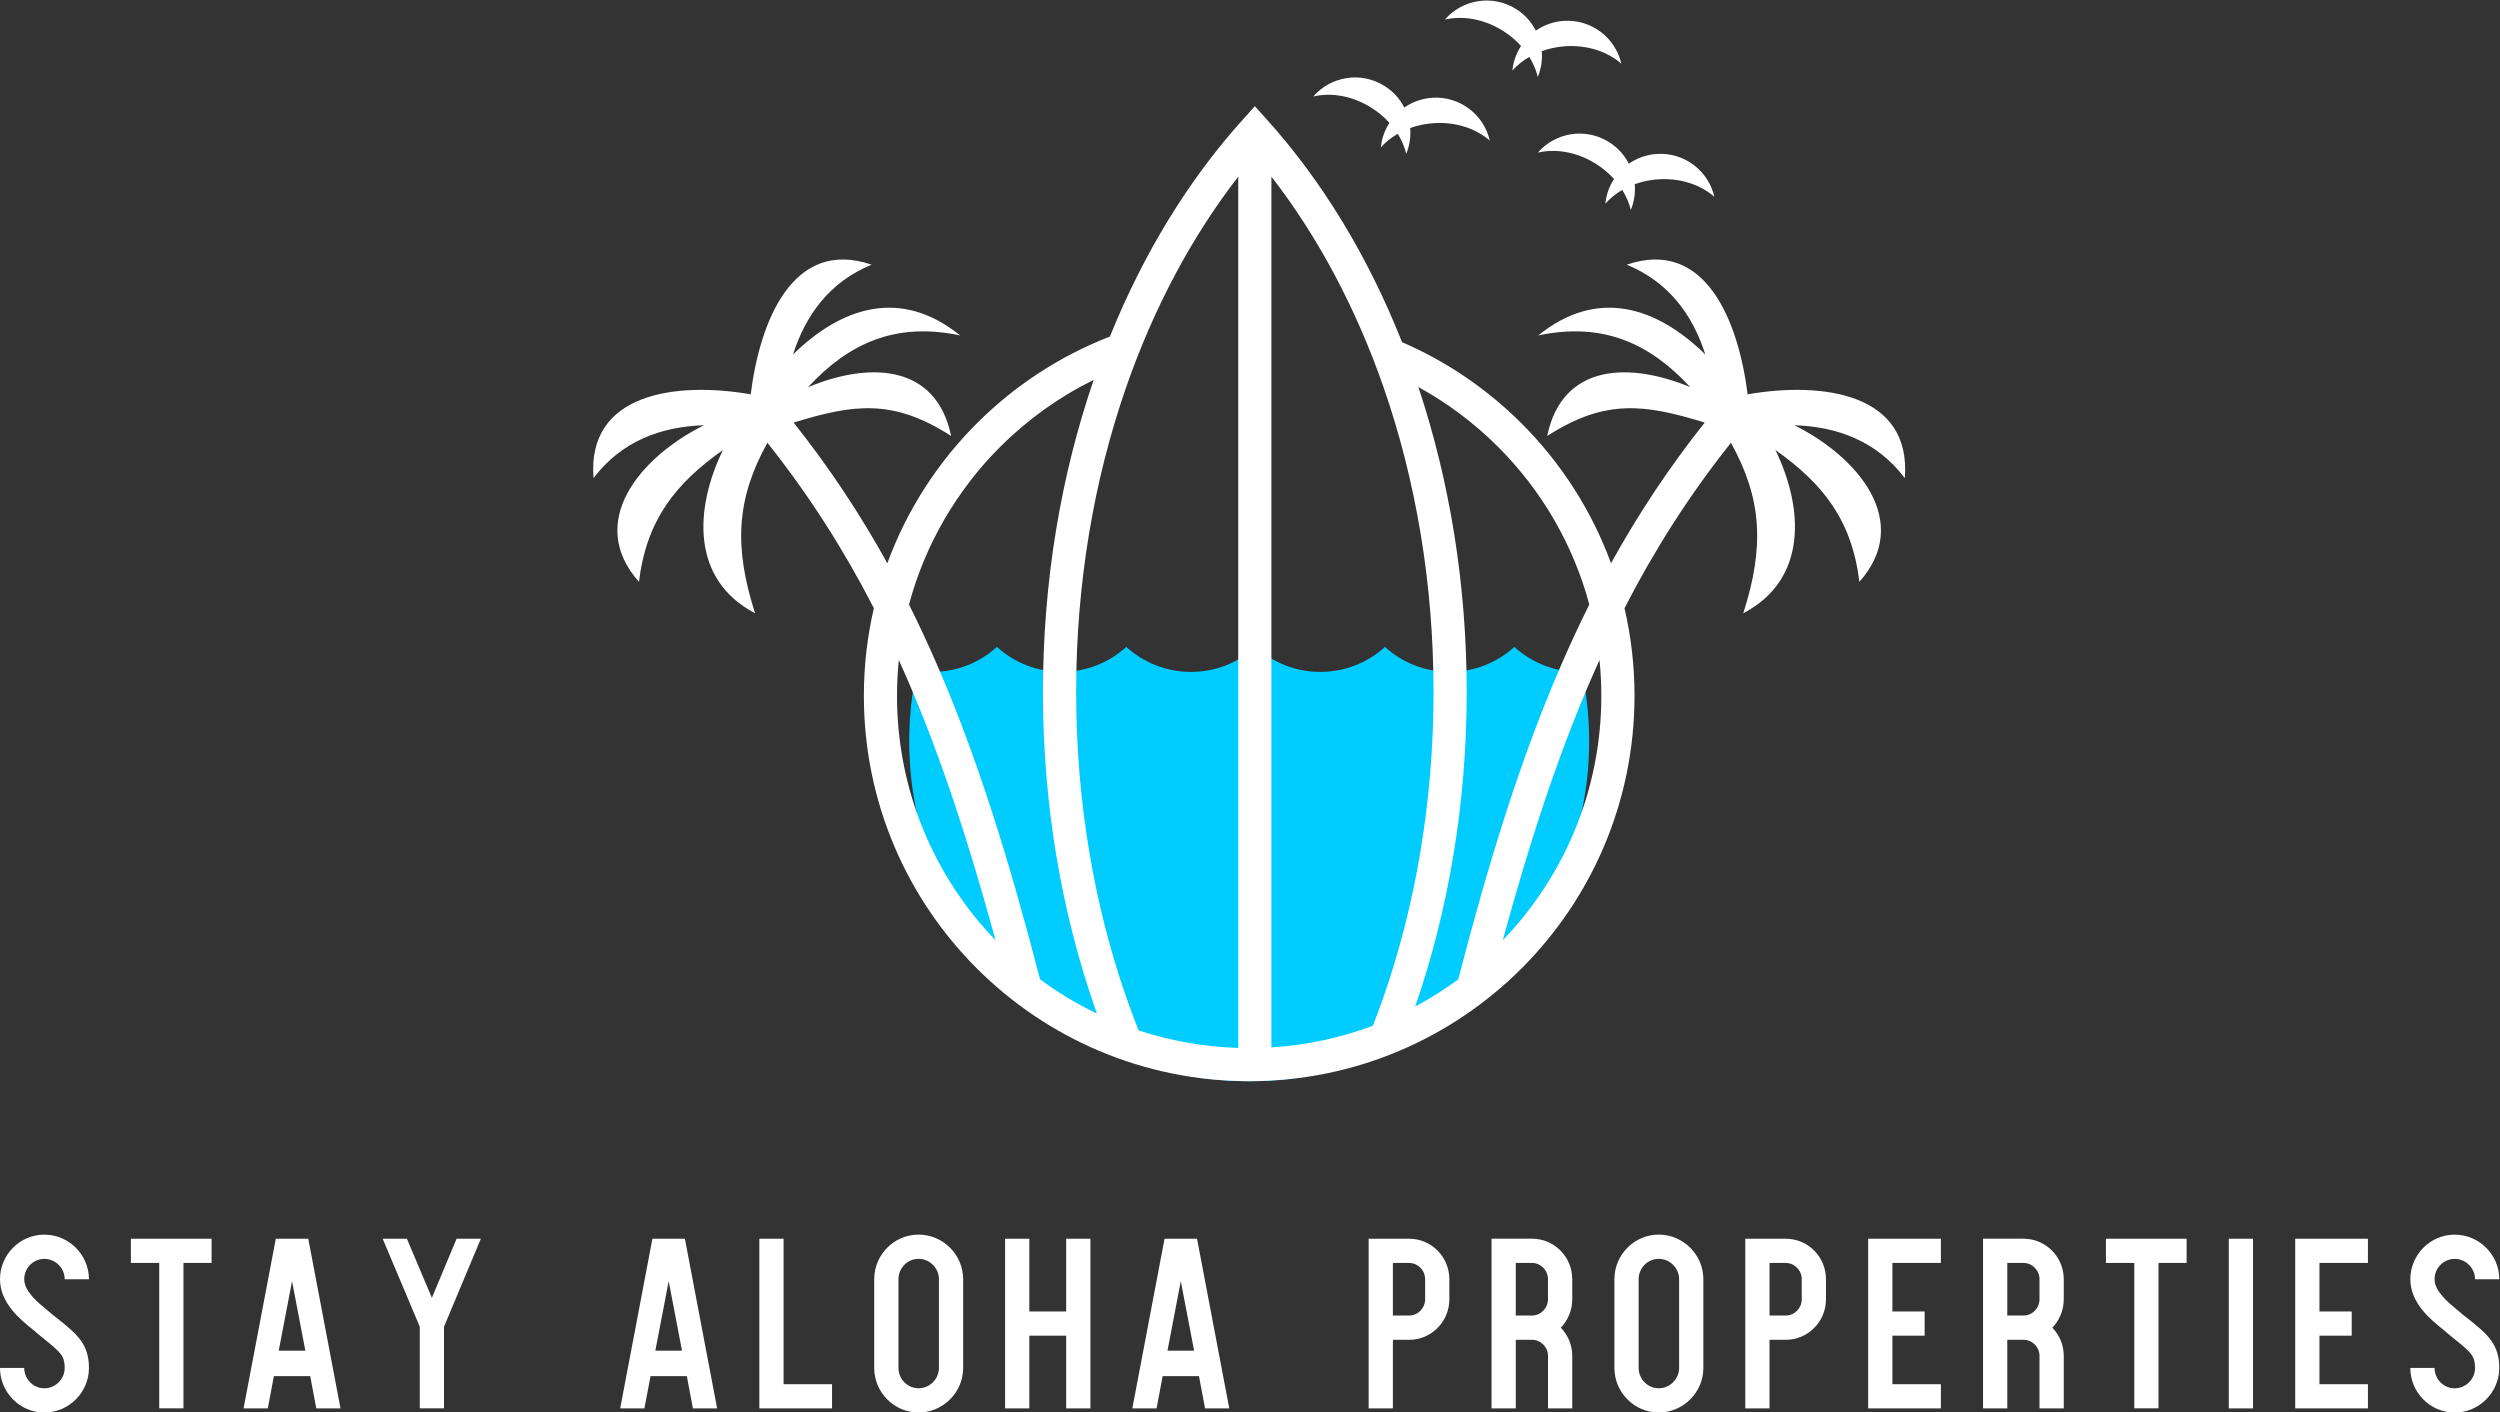
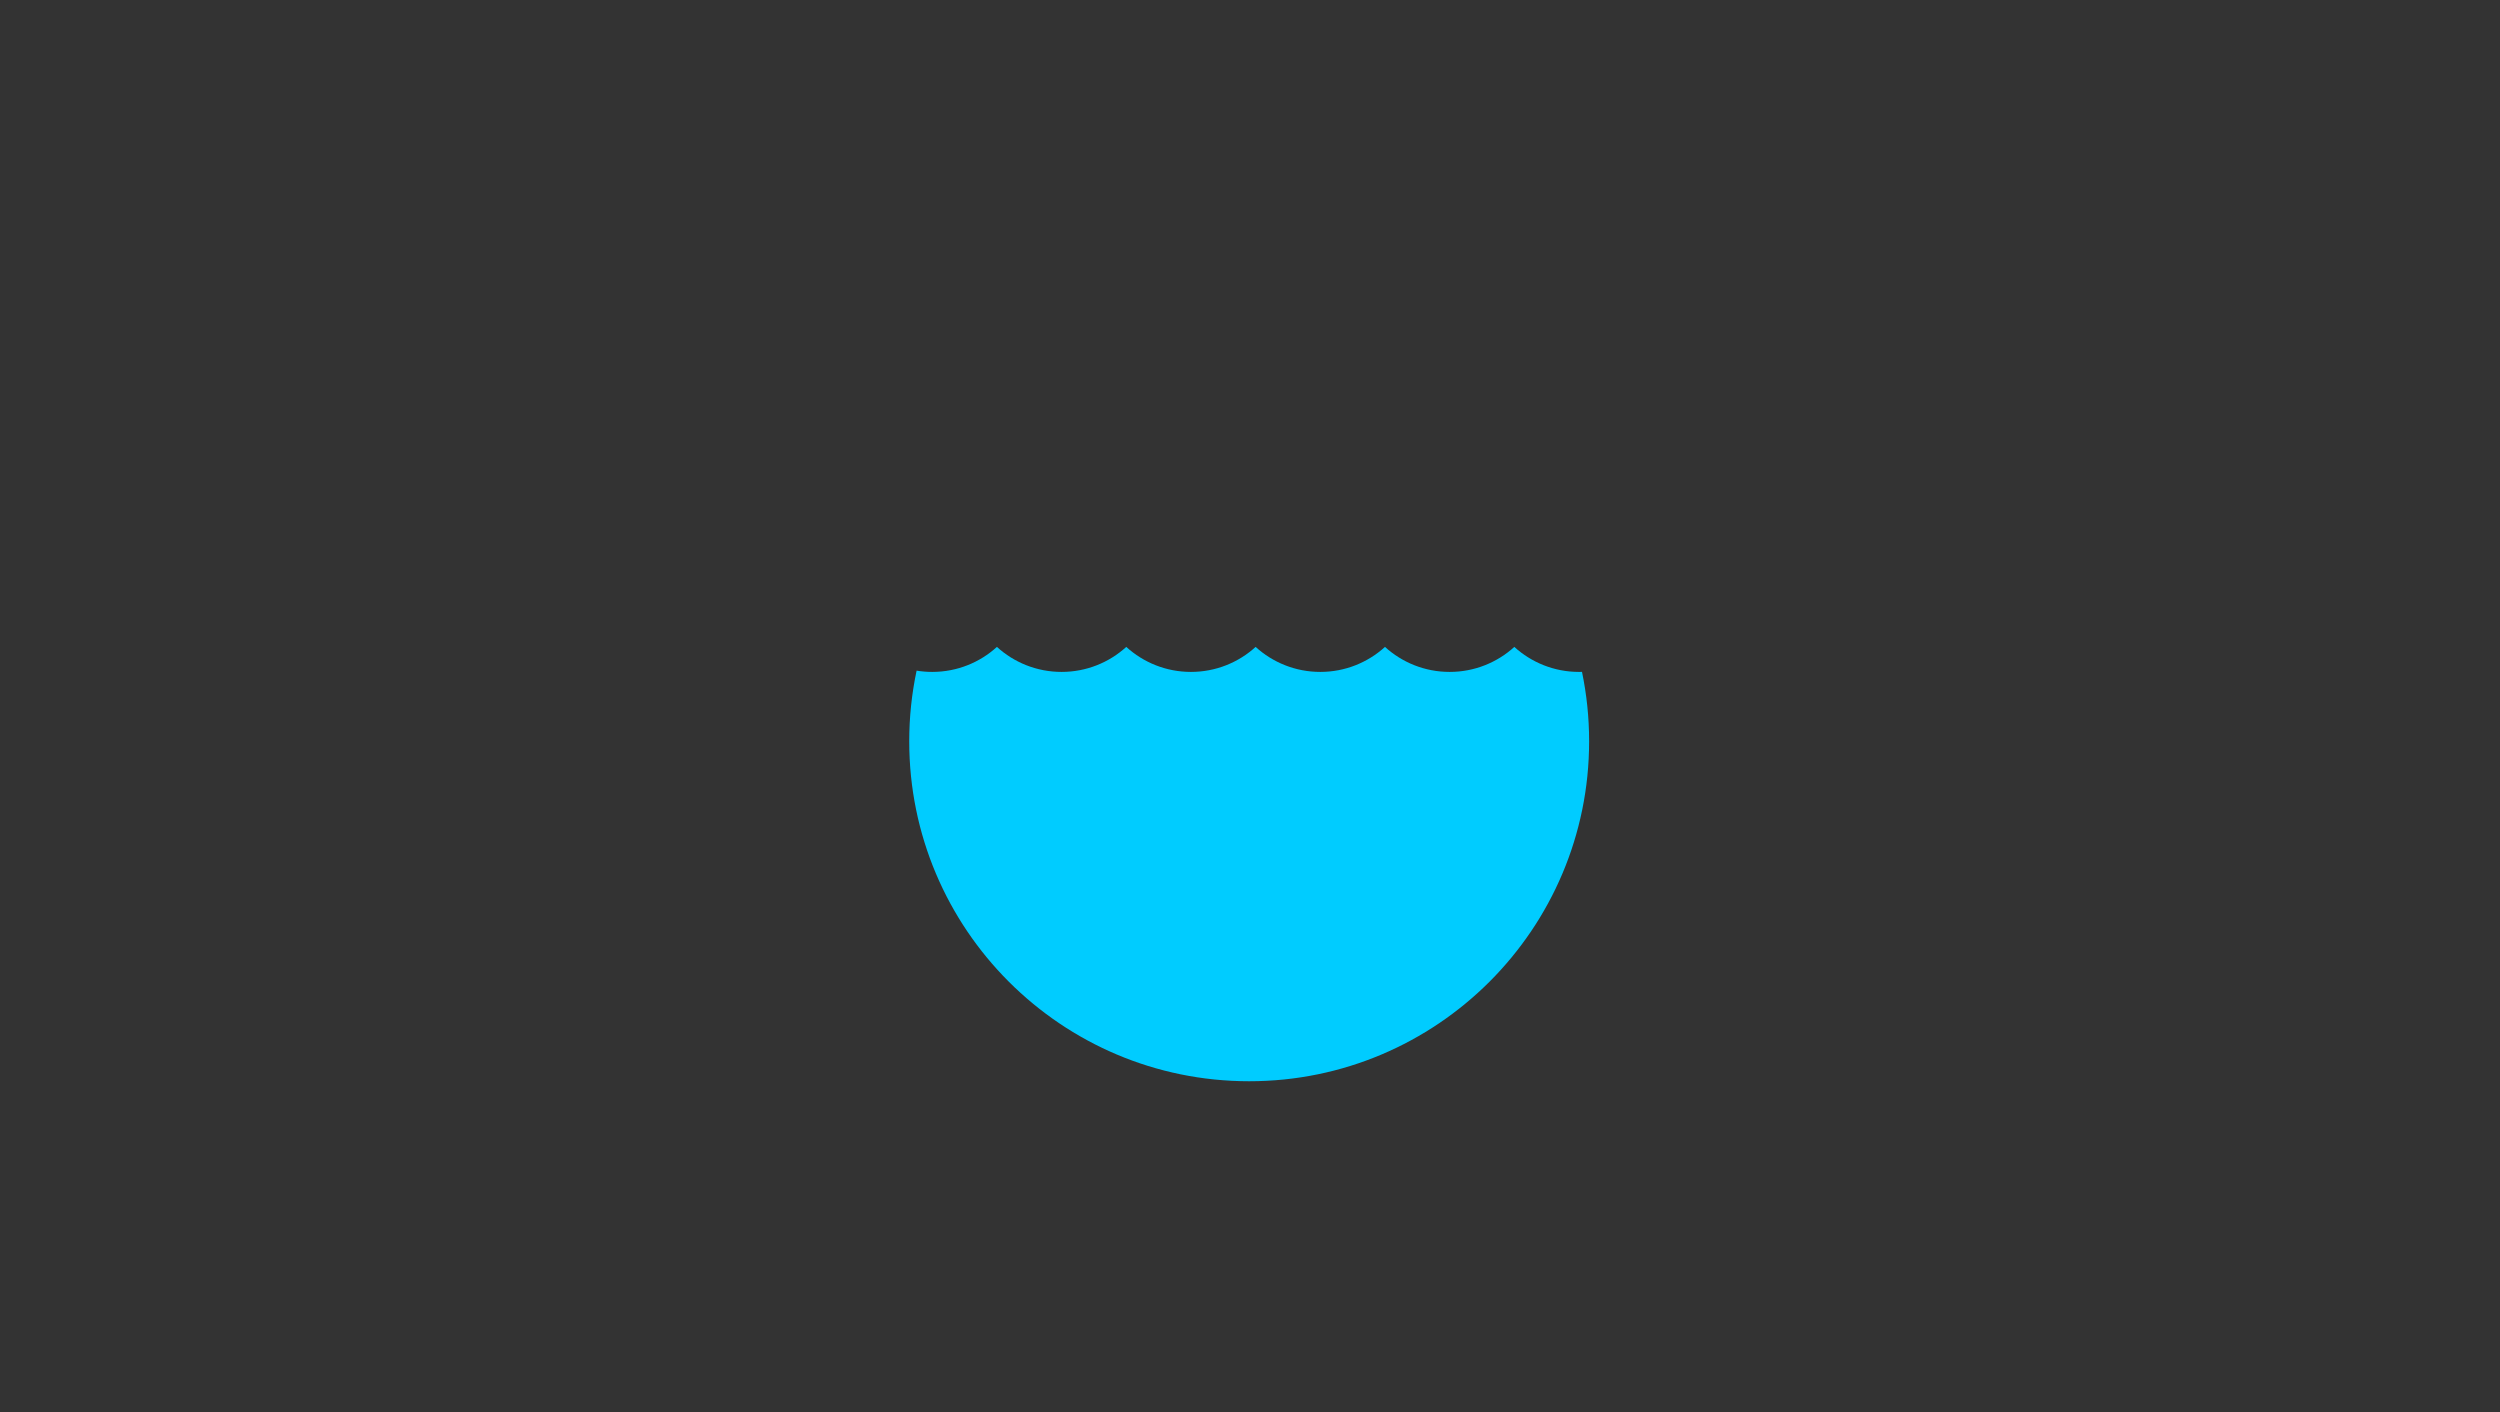
<svg xmlns="http://www.w3.org/2000/svg" xmlns:ns1="http://sodipodi.sourceforge.net/DTD/sodipodi-0.dtd" xmlns:ns2="http://www.inkscape.org/namespaces/inkscape" version="1.1" id="svg2" x="0px" y="0px" viewBox="0 0 1188.7 671.5" style="enable-background:new 0 0 1188.7 671.5;" xml:space="preserve">
  <rect x="0" y="0" width="1188.7" height="671.5" fill="#333333" stroke="none" />
  <style type="text/css">
	.st0{fill-rule:evenodd;clip-rule:evenodd;fill:#00CCFF;}
	.st1{fill:#FFFFFF;}
</style>
  <ns1:namedview bordercolor="#666666" borderopacity="1.0" id="namedview4" ns2:pagecheckerboard="0" ns2:pageopacity="0.0" ns2:pageshadow="2" pagecolor="#ffffff">
	</ns1:namedview>
  <g id="g8" transform="matrix(1.333,0,0,-1.333,0,1024)" ns2:groupmode="layer" ns2:label="ink_ext_XXXXXX">
    <g id="g10" transform="scale(0.1)">
      <path id="path14" class="st0" d="M5643,5285.3c16.6-80,25.4-162.8,25.4-247.6c0-669.6-542.9-1212.6-1212.6-1212.6    S3243.2,4368,3243.2,5037.7c0,86.4,9.1,170.7,26.3,252c18.2-3,36.8-4.5,55.8-4.5c88.8,0,169.8,33.8,230.7,89.2    c60.9-55.4,141.9-89.2,230.7-89.2s169.8,33.8,230.7,89.2c60.9-55.4,141.9-89.2,230.7-89.2c88.8,0,169.8,33.8,230.7,89.2    c60.9-55.4,141.9-89.2,230.7-89.2s169.8,33.8,230.7,89.2c60.9-55.4,141.8-89.2,230.7-89.2s169.8,33.8,230.7,89.2    c60.9-55.4,141.9-89.2,230.7-89.2C5635.8,5285.2,5639.4,5285.2,5643,5285.3L5643,5285.3z" />
-       <path id="path16" class="st1" d="M5001,6461.5c160.3-69.3,304.8-168.4,426.6-290.1c139.7-139.7,249.5-309.4,318.9-498.6    c97.1,175.5,207,341.7,334.3,501.8c-214.9,66.1-354.9,85.4-562.1-47.9c55.1,263.7,301,261.7,510.5,174.2    c-141.7,153.4-308.9,234.2-542.5,184.4c212.7,172.2,424.1,100.6,596.2-67.8c-44.6,139.6-129.7,258.6-280.4,320.3    c280.8,96.3,398.8-201.8,431.2-462.4c271.6,46.9,584.8,1.8,560.7-298.7c-101.2,132.9-242.7,183.6-393.8,188.4    c228.4-114,421.5-345.1,231.8-558.6c-26.8,222-131.9,351.7-299.6,470.3c101.7-209.2,114.5-462.4-114.5-582.3    c76.2,237.8,66.7,408.4-44,608c-148.5-186.5-272.5-381.3-379.7-590c23.4-100.4,35.7-205.2,35.7-312.7    c0-379.5-153.9-723.1-402.6-971.9c-248.7-248.8-592.4-402.6-971.9-402.6s-723.1,153.8-971.8,402.6    c-248.8,248.8-402.6,592.3-402.6,971.9c0,107.6,12.3,212.3,35.7,312.7c-107.3,208.7-231.3,403.5-379.8,590    c-110.7-199.5-120.2-370.2-44-608c-229,119.9-216.2,373.1-114.5,582.3c-167.7-118.6-272.8-248.3-299.6-470.3    c-189.8,213.5,3.3,444.6,231.8,558.6c-151.1-4.8-292.7-55.5-393.9-188.4c-24.1,300.5,289.1,345.6,560.7,298.7    c32.4,260.7,150.4,558.7,431.2,462.4c-150.6-61.7-235.7-180.7-280.3-320.3c172.1,168.4,383.4,240,596.2,67.8    c-233.6,49.8-400.7-30.9-542.5-184.4c209.4,87.5,455.3,89.5,510.4-174.2c-207.1,133.4-347.2,114-562,47.9    c127.3-160.1,237.2-326.3,334.3-501.8c69.4,189.2,179.2,358.9,318.9,498.6c133.9,133.9,295.3,240.3,475,310    c120.2,297.6,281.5,560,473.2,772.9l43.9,48.8l43.9-48.8C4715.9,7036.7,4880,6767.3,5001,6461.5L5001,6461.5z M5406.4,7650.6    c31.8-19.6,56.1-46.9,72-77.9c28.6,19.9,62.9,32.5,100.2,34.8c97.9,6.1,183.6-60.2,204.8-152.9c-48.3,42.6-120.4,67.4-199.1,62.4    c-30.1-1.9-58.7-8-84.9-17.5c2.7-30.7-1.9-62.3-14.1-92.1c-5.8,24.4-16,48.6-30.3,71.5c-23.4-13.5-43.8-30-60.4-48.8    c3.2,32.1,14.1,62,30.9,87.9c-18.6,20.7-41,39.5-66.7,55.4c-67.1,41.5-142.4,53.5-205,38.6    C5216,7683.9,5322.9,7702.1,5406.4,7650.6L5406.4,7650.6z M5738.1,7175.9c31.8-19.6,56.1-46.9,72-77.9    c28.6,19.9,62.9,32.5,100.2,34.8c98,6.2,183.7-60.2,204.8-152.9c-48.3,42.6-120.3,67.4-199.1,62.5c-30.1-1.9-58.7-8-84.9-17.5    c2.7-30.7-1.8-62.3-14.1-92c-5.7,24.3-15.9,48.5-30.3,71.5c-23.4-13.6-43.8-30.1-60.4-48.8c3.2,32.1,14.1,62,30.9,87.9    c-18.6,20.7-41,39.5-66.7,55.4c-67.2,41.5-142.4,53.5-205,38.6C5547.7,7209.3,5654.6,7227.5,5738.1,7175.9L5738.1,7175.9z     M4937.1,7376.2c31.9-19.6,56.2-46.9,72-77.9c28.6,19.9,62.9,32.5,100.2,34.9c98,6.2,183.7-60.2,204.8-152.9    c-48.3,42.6-120.3,67.4-199.1,62.4c-30.2-1.9-58.7-8-84.9-17.5c2.6-30.7-1.8-62.3-14.1-92c-5.7,24.3-16,48.5-30.3,71.5    c-23.4-13.5-43.8-30.1-60.4-48.9c3.2,32.1,14.1,62.1,30.9,87.9c-18.6,20.7-41,39.5-66.7,55.4c-67.1,41.5-142.3,53.6-205,38.6    C4746.8,7409.6,4853.6,7427.8,4937.1,7376.2L4937.1,7376.2z M3551,4328.1c-93.8,344.4-193.6,651.8-315.4,932.9    c-9.7,22.4-19.6,44.6-29.5,66.7c-4.3-42.1-6.5-84.9-6.5-128.2C3199.6,4861.1,3333.4,4554,3551,4328.1L3551,4328.1z M3242.4,5525.6    c35.5-71,69.2-143.6,101.4-217.9c144.1-332.6,257.6-699.8,366.1-1119c63.4-46.8,131.2-87.8,202.9-122.2c-2.3,6.6-4.6,13.2-7,19.8    c-119,341.8-185.6,724-185.6,1126.9c0,397.8,64.9,775.3,181,1113.7c-124.3-61.2-236.9-142.3-333.8-239.2    C3414.1,5934.4,3300.2,5741.4,3242.4,5525.6L3242.4,5525.6z M4535.1,7051.9v-3106c126.7,7.9,248.3,34.6,362.1,77.4    c13.1,33.5,25.6,67.5,37.6,101.9c114.5,329,178.6,698,178.6,1088.2c0,390.2-64.1,759.1-178.6,1088.2    C4836,6585.1,4699.9,6839.3,4535.1,7051.9L4535.1,7051.9z M4416.8,3944v3107.9c-164.7-212.6-300.9-466.8-399.6-750.5    c-114.5-329-178.6-698-178.6-1088.2c0-390.1,64.1-759.1,178.6-1088.2c14-40.1,28.6-79.6,44.1-118.5    C4173.6,3969.5,4293,3947.7,4416.8,3944L4416.8,3944z M5047.9,4091.5c53.7,28.8,105,61.3,153.7,97.2    c108.5,419.2,222,786.4,366.1,1119c32.2,74.3,65.9,146.9,101.4,217.9c-57.9,215.8-171.8,408.8-325.2,562.1    c-83.9,83.9-179.7,156-284.6,213.6c110.7-331.8,172.4-700.4,172.4-1088.2C5231.7,4812.3,5165.7,4432,5047.9,4091.5z     M5360.4,4328.1c217.6,225.9,351.5,533,351.5,871.4c0,43.3-2.2,86.1-6.5,128.2c-10-22.1-19.9-44.3-29.6-66.8    C5554.1,4979.9,5454.3,4672.5,5360.4,4328.1L5360.4,4328.1z" />
-       <path id="path18" class="st1" d="M213.5,2972l-27.6,21.6c-4.3,4.3-8.7,7.8-13,11.2c-38.9,32-86.5,70.9-86.5,114.1    c0,39.8,32,72.6,71.8,72.6c39.8,0,72.6-32.9,72.6-72.6h86.5c0,87.3-71.8,159.1-159.1,159.1C70.9,3278.1,0,3206.3,0,3119    c0-84.7,70.9-142.7,118.4-180.7c4.3-3.4,8.7-6.9,12.1-10.4l28.5-23.4c57.9-46.7,71.8-59.6,71.8-102c0-39.8-32.8-72.6-72.6-72.6    c-39.8,0-71.8,32.9-71.8,72.6H0c0-87.3,70.9-159.1,158.2-159.1c87.3,0,159.1,71.8,159.1,159.1    C317.3,2887.3,274.1,2922.8,213.5,2972L213.5,2972z M654.4,3177h100.3v86.4H466.8V3177H568v-518.7h86.4L654.4,3177z M976.9,2773.2    h129.7l21.6-115h86.4l-115,605.2H983.8l-115-605.2h86.5L976.9,2773.2z M994.2,2864l47.5,248.1l47.5-248.1H994.2z M1583.8,2949.6    l131.4,313.8h-86.5l-88.2-210.9l-89.1,210.9h-86.4l132.3-313.8v-291.3h86.5V2949.6z M2320.4,2773.2H2450l21.6-115h86.4l-115,605.2    h-115.8l-115-605.2h86.4L2320.4,2773.2z M2337.6,2864l47.6,248.1l47.5-248.1H2337.6z M2967.9,2658.2v86.4H2795v518.7h-86.4v-605.2    H2967.9z M3276.5,3278.1c-87.3,0-158.2-71.8-158.2-159.1v-316.4c0-87.3,70.9-159.1,158.2-159.1c87.3,0,159.1,71.8,159.1,159.1    V3119C3435.6,3206.3,3363.9,3278.1,3276.5,3278.1z M3204.8,2802.6V3119c0,39.8,32,72.6,71.8,72.6c39.8,0,72.6-32.9,72.6-72.6    v-316.4c0-39.8-32.9-72.6-72.6-72.6C3236.8,2730,3204.8,2762.8,3204.8,2802.6z M3889.5,2658.2v605.2H3803V3004h-131.4v259.4h-86.5    v-605.2h86.5v259.3H3803v-259.3L3889.5,2658.2z M4147.1,2773.2h129.7l21.6-115h86.4l-115,605.2H4154l-115-605.2h86.5    L4147.1,2773.2z M4164.4,2864l47.5,248.1l47.5-248.1H4164.4z M5026.3,3263.4h-144.4v-605.2h86.5v244.6h57.9    c79.5,0,143.5,64.9,143.5,144.4v71.8C5169.8,3198.6,5105.9,3263.4,5026.3,3263.4L5026.3,3263.4z M4968.4,2989.3V3177h57.9    c31.1,0,57.1-25.9,57.1-57.9v-71.8c0-32-25.9-57.9-57.1-57.9H4968.4z M5608.2,3047.3v71.8c0,79.5-64,144.4-143.5,144.4h-144.4    v-605.2h86.5v244.6h57.9c31.1,0,57-25.9,57-57.1v-187.6h86.5v187.6c0,38.9-15.6,74.4-40.7,100.3    C5592.6,2972,5608.2,3008.4,5608.2,3047.3L5608.2,3047.3z M5406.7,2989.3V3177h57.9c31.1,0,57-25.9,57-57.9v-71.8    c0-32-25.9-57.9-57-57.9H5406.7z M5916.8,3278.1c-87.3,0-158.2-71.8-158.2-159.1v-316.4c0-87.3,70.9-159.1,158.2-159.1    c87.3,0,159.1,71.8,159.1,159.1V3119C6075.9,3206.3,6004.1,3278.1,5916.8,3278.1z M5845,2802.6V3119c0,39.8,32,72.6,71.8,72.6    c39.8,0,72.6-32.9,72.6-72.6v-316.4c0-39.8-32.9-72.6-72.6-72.6C5877,2730,5845,2762.8,5845,2802.6z M6369.8,3263.4h-144.4v-605.2    h86.4v244.6h57.9c79.5,0,143.5,64.9,143.5,144.4v71.8C6513.3,3198.6,6449.3,3263.4,6369.8,3263.4L6369.8,3263.4z M6311.9,2989.3    V3177h57.9c31.1,0,57-25.9,57-57.9v-71.8c0-32-25.9-57.9-57-57.9H6311.9z M6750.2,3004V3177h172.9v86.4h-259.4v-605.2h259.4v86.4    h-172.9v172.9h115v86.4L6750.2,3004z M7361.4,3047.3v71.8c0,79.5-64,144.4-143.5,144.4h-144.4v-605.2h86.5v244.6h57.9    c31.1,0,57-25.9,57-57.1v-187.6h86.5v187.6c0,38.9-15.6,74.4-40.7,100.3C7345.8,2972,7361.4,3008.4,7361.4,3047.3L7361.4,3047.3z     M7160,2989.3V3177h57.9c31.1,0,57-25.9,57-57.9v-71.8c0-32-25.9-57.9-57-57.9H7160z M7699.4,3177h100.3v86.4h-287.9V3177H7613    v-518.7h86.4V3177z M7950.1,2658.2h86.4v605.2h-86.4V2658.2z M8273.5,3004V3177h172.9v86.4H8187v-605.2h259.4v86.4h-172.9v172.9    h115v86.4L8273.5,3004z M8811.2,2972l-27.7,21.6c-4.3,4.3-8.6,7.8-13,11.2c-38.9,32-86.4,70.9-86.4,114.1    c0,39.8,32,72.6,71.8,72.6c39.8,0,72.6-32.9,72.6-72.6h86.5c0,87.3-71.8,159.1-159.1,159.1c-87.3,0-158.2-71.8-158.2-159.1    c0-84.7,70.9-142.7,118.4-180.7c4.3-3.4,8.6-6.9,12.1-10.4l28.5-23.4c57.9-46.7,71.8-59.6,71.8-102c0-39.8-32.8-72.6-72.6-72.6    c-39.8,0-71.8,32.9-71.8,72.6h-86.5c0-87.3,70.9-159.1,158.2-159.1c87.3,0,159.1,71.8,159.1,159.1    C8914.9,2887.3,8871.7,2922.8,8811.2,2972L8811.2,2972z" />
    </g>
  </g>
</svg>